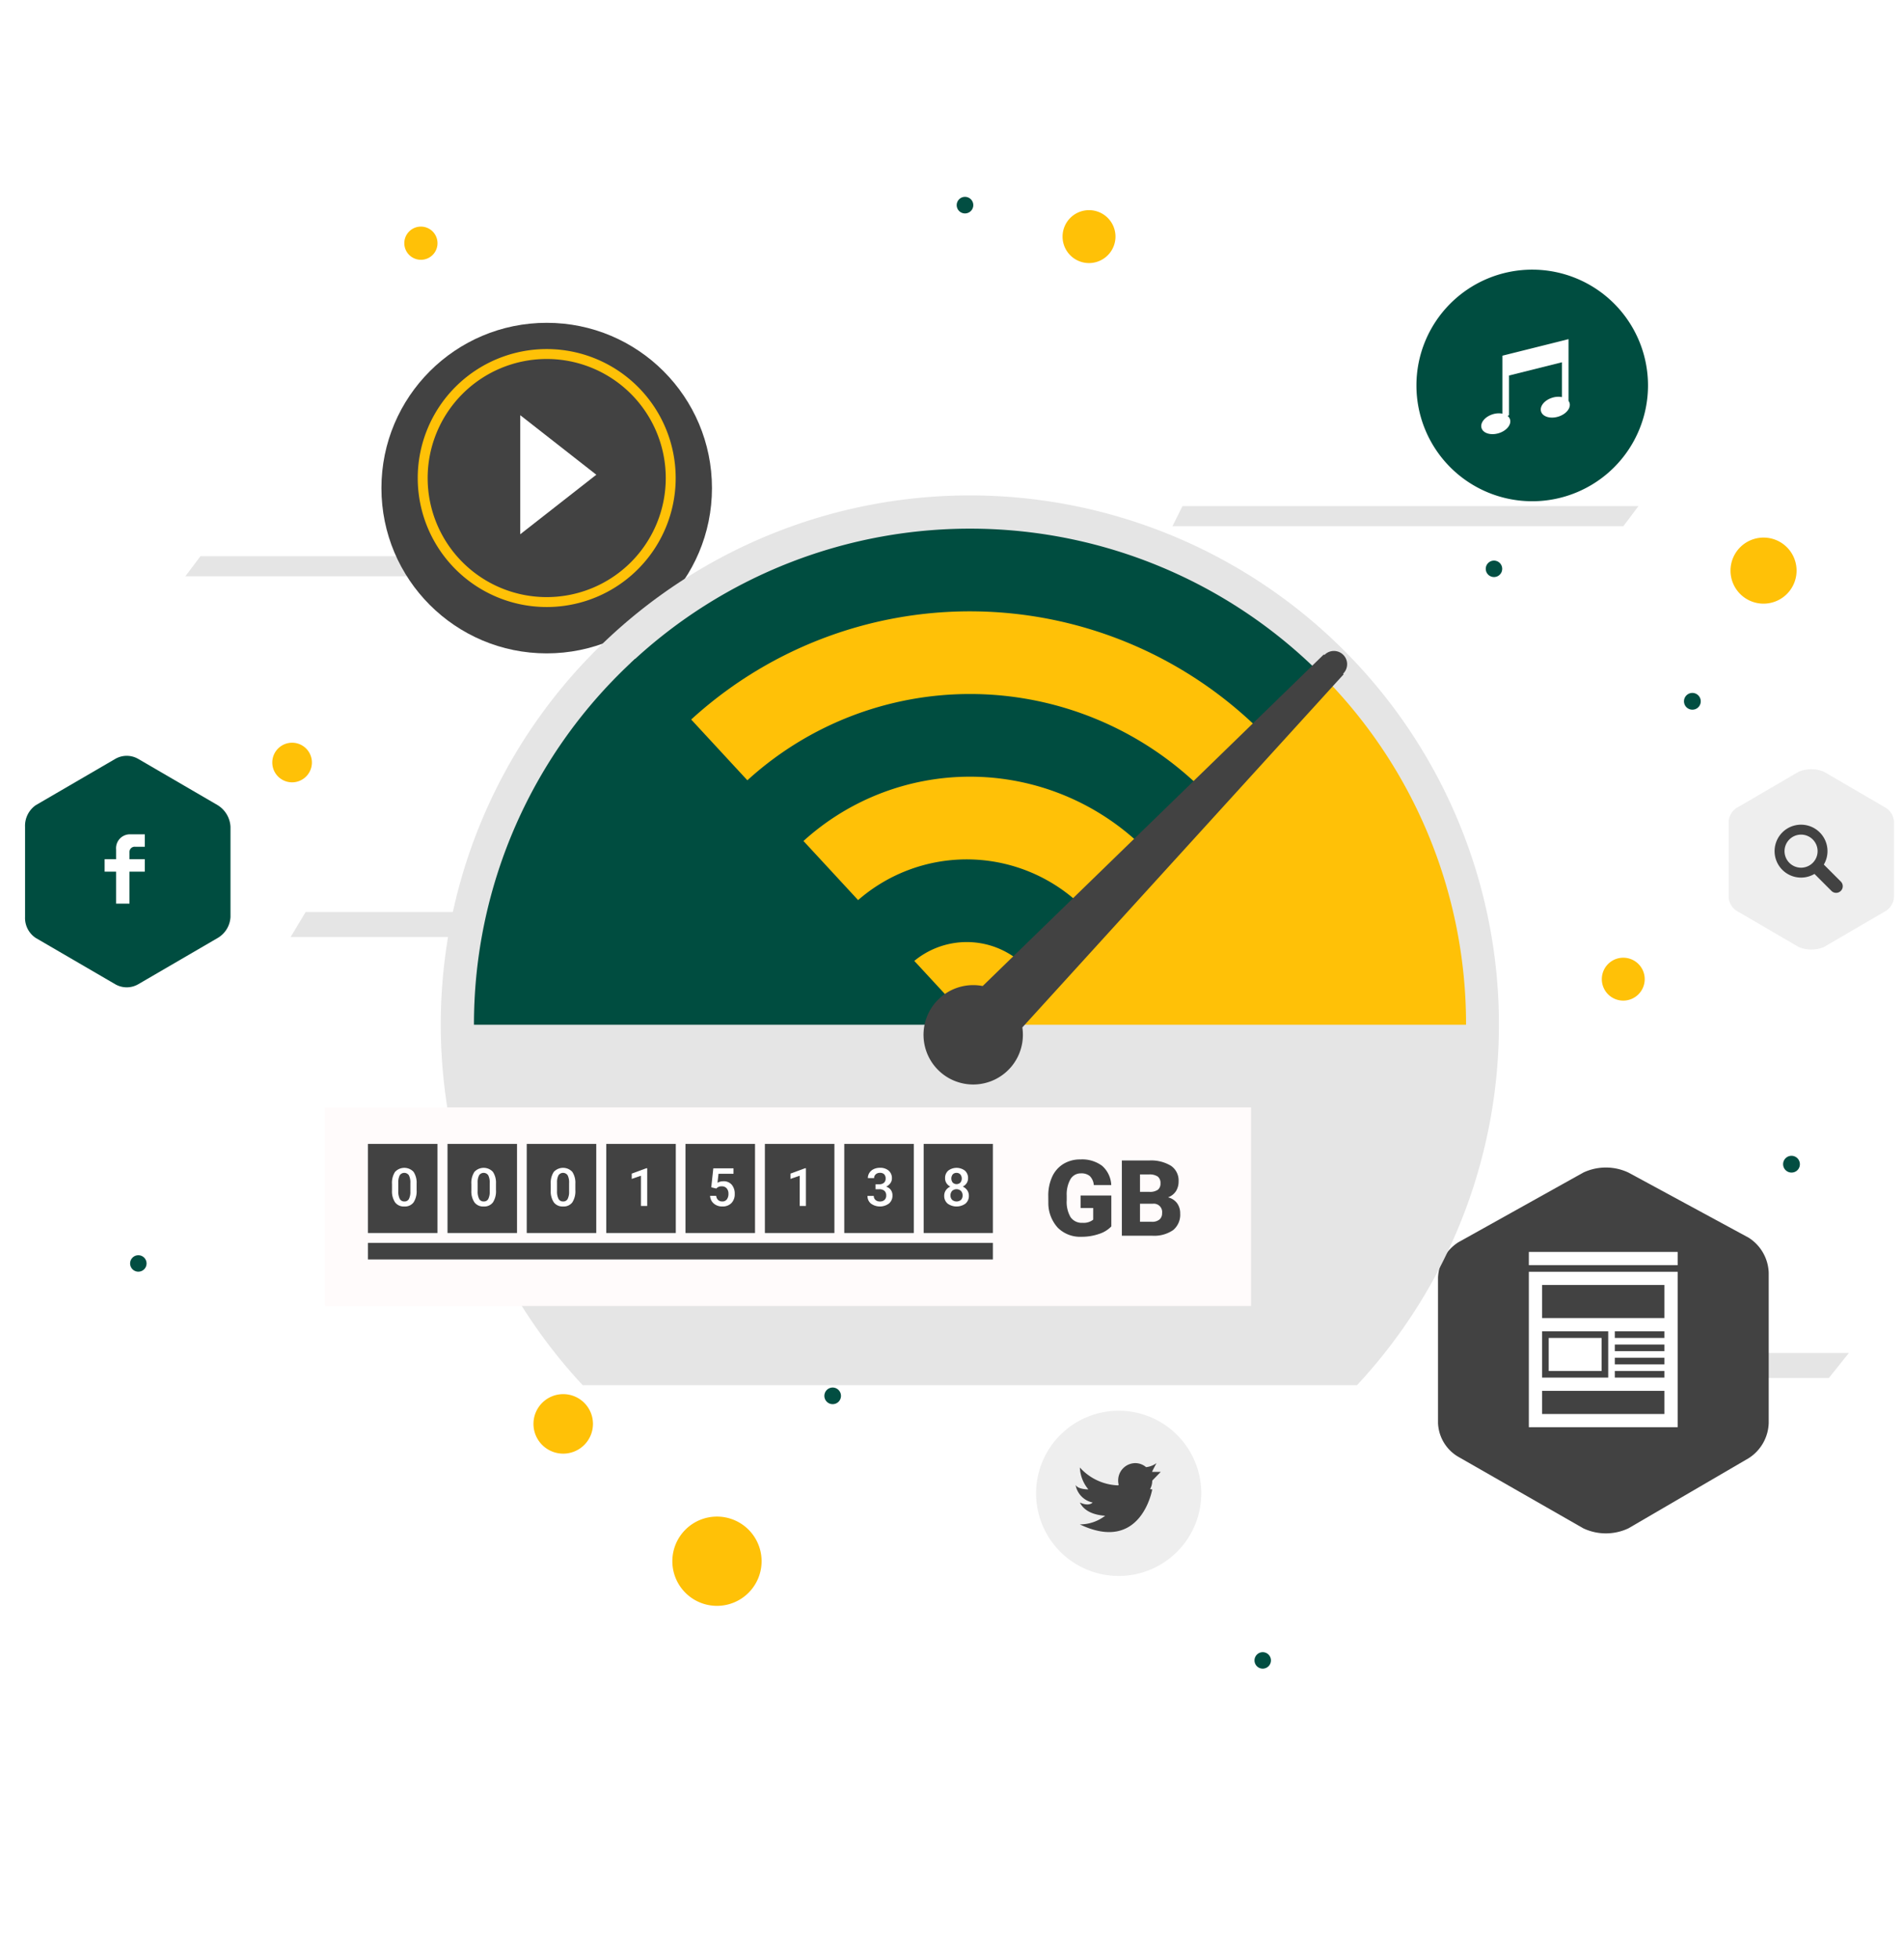
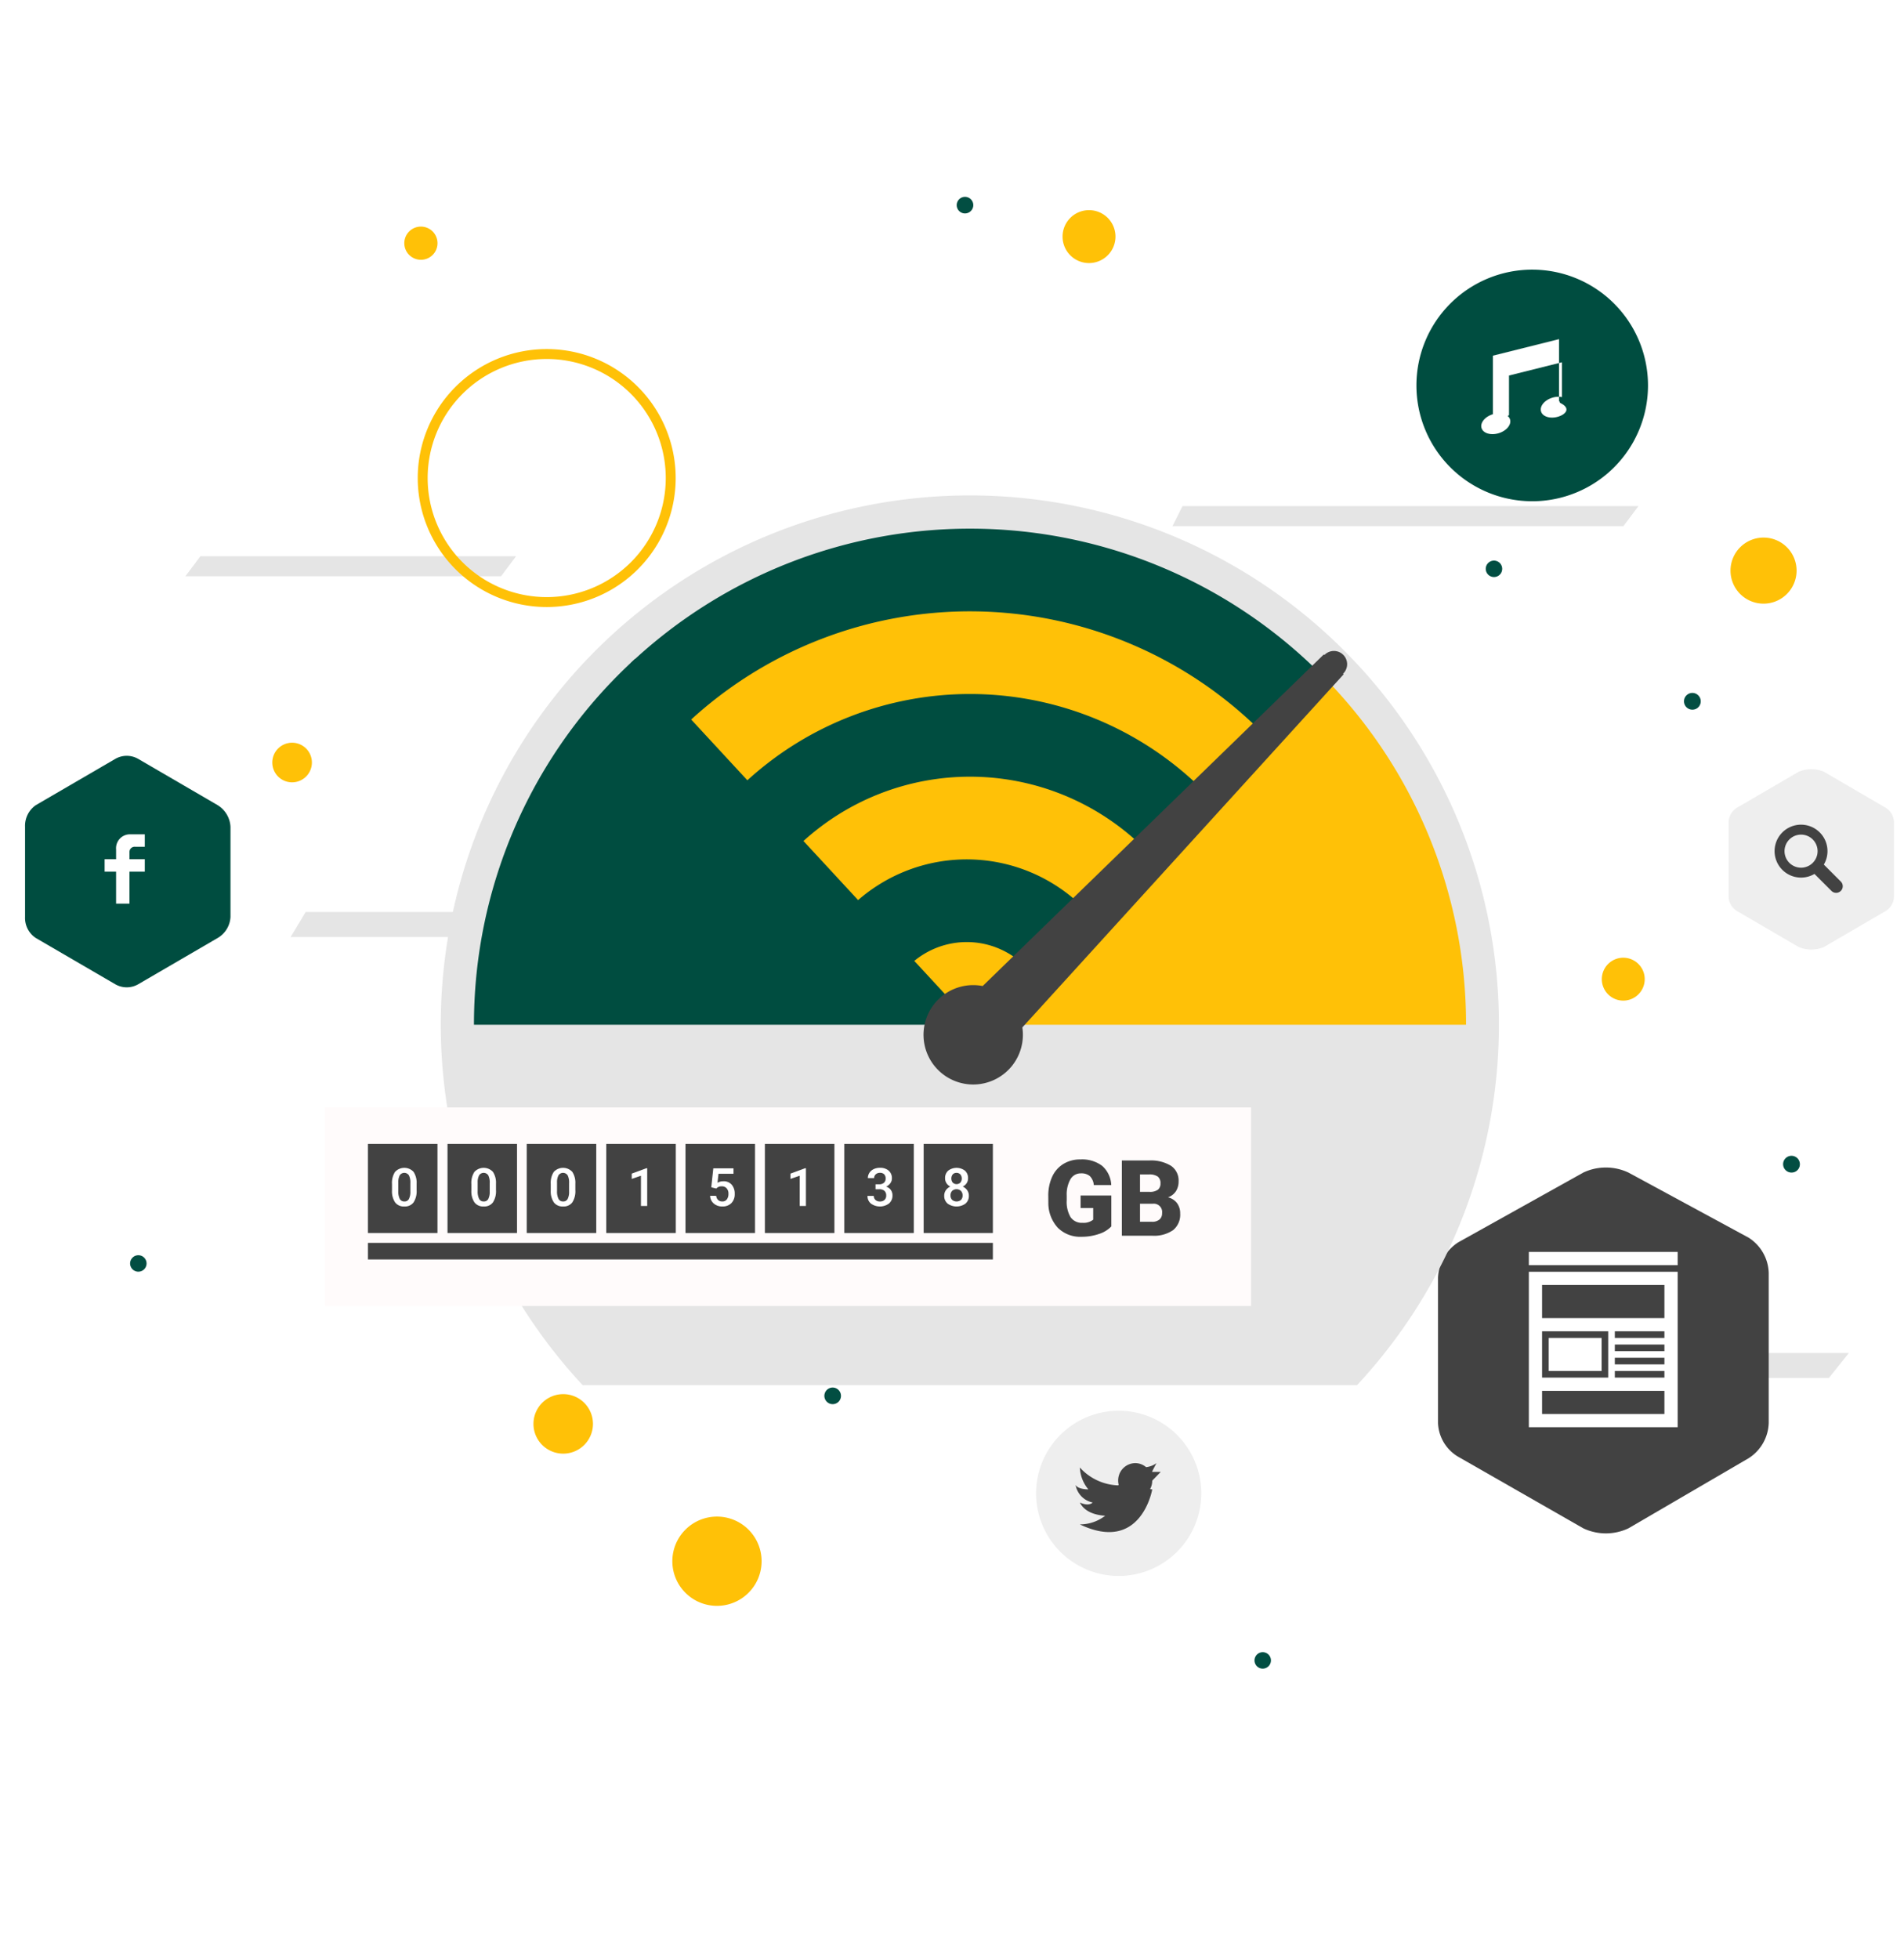
<svg xmlns="http://www.w3.org/2000/svg" id="img" width="380" height="391" viewBox="0 0 380 391">
  <defs>
    <style>
      .cls-1 {
        fill: #e5e5e5;
      }

      .cls-1, .cls-13, .cls-3, .cls-4, .cls-5, .cls-6, .cls-7, .cls-8, .cls-9 {
        fill-rule: evenodd;
      }

      .cls-12, .cls-13, .cls-2, .cls-4, .cls-9 {
        fill: #424242;
      }

      .cls-2 {
        filter: url(#filter);
      }

      .cls-3 {
        fill: #ffc107;
      }

      .cls-4 {
        filter: url(#filter-2);
      }

      .cls-5 {
        fill: #fff;
      }

      .cls-6 {
        fill: #004d40;
      }

      .cls-7 {
        fill: #eee;
      }

      .cls-8 {
        fill: #024e42;
      }

      .cls-10 {
        filter: url(#filter-3);
      }

      .cls-11 {
        fill: #fffbfb;
        filter: url(#filter-4);
      }

      .cls-13 {
        filter: url(#filter-5);
      }
    </style>
    <filter id="filter" x="74" y="62.406" width="72" height="71.594" filterUnits="userSpaceOnUse">
      <feOffset result="offset" dy="2" in="SourceAlpha" />
      <feGaussianBlur result="blur" stdDeviation="1.732" />
      <feFlood result="flood" flood-color="#444646" flood-opacity="0.54" />
      <feComposite result="composite" operator="in" in2="blur" />
      <feBlend result="blend" in="SourceGraphic" />
    </filter>
    <filter id="filter-2" x="285" y="231" width="71" height="79" filterUnits="userSpaceOnUse">
      <feOffset result="offset" dy="2" in="SourceAlpha" />
      <feGaussianBlur result="blur" stdDeviation="1.732" />
      <feFlood result="flood" flood-color="#444646" flood-opacity="0.54" />
      <feComposite result="composite" operator="in" in2="blur" />
      <feBlend result="blend" in="SourceGraphic" />
    </filter>
    <filter id="filter-3" filterUnits="userSpaceOnUse">
      <feOffset result="offset" dy="20" in="SourceAlpha" />
      <feGaussianBlur result="blur" stdDeviation="7.746" />
      <feFlood result="flood" flood-color="#67978f" flood-opacity="0.4" />
      <feComposite result="composite" operator="in" in2="blur" />
      <feBlend result="blend" in="SourceGraphic" />
    </filter>
    <filter id="filter-4" x="62" y="199" width="191" height="45" filterUnits="userSpaceOnUse">
      <feOffset result="offset" dy="2" in="SourceAlpha" />
      <feGaussianBlur result="blur" stdDeviation="1.732" />
      <feFlood result="flood" flood-color="#075145" flood-opacity="0.14" />
      <feComposite result="composite" operator="in" in2="blur" />
      <feBlend result="blend" in="SourceGraphic" />
    </filter>
    <filter id="filter-5" x="182" y="107.938" width="90" height="92.062" filterUnits="userSpaceOnUse">
      <feOffset result="offset" dy="2" in="SourceAlpha" />
      <feGaussianBlur result="blur" stdDeviation="1.732" />
      <feFlood result="flood" flood-color="#2d2d2d" flood-opacity="0.86" />
      <feComposite result="composite" operator="in" in2="blur" />
      <feBlend result="blend" in="SourceGraphic" />
    </filter>
  </defs>
  <g id="lines">
    <path id="Rectangle_17_copy_10" data-name="Rectangle 17 copy 10" class="cls-1" d="M40,111h63l-3,4H37Z" />
    <path id="Rectangle_17_copy_9" data-name="Rectangle 17 copy 9" class="cls-1" d="M319,270h50l-4,5H315Z" />
    <path id="Rectangle_17_copy_8" data-name="Rectangle 17 copy 8" class="cls-1" d="M61,182h51l-3,5H58Z" />
    <path id="Rectangle_17_copy_12" data-name="Rectangle 17 copy 12" class="cls-1" d="M236,101h91l-3,4H234Z" />
  </g>
-   <circle class="cls-2" cx="109.109" cy="95.406" r="32.984" />
  <path id="Ellipse_9_copy_2" data-name="Ellipse 9 copy 2" class="cls-3" d="M109.112,121.14A25.74,25.74,0,1,1,134.852,95.4,25.74,25.74,0,0,1,109.112,121.14Zm0-49.5a23.76,23.76,0,1,0,23.76,23.76A23.759,23.759,0,0,0,109.112,71.64Z" />
  <path id="Ellipse_9_copy" data-name="Ellipse 9 copy" class="cls-4" d="M325,303l24-14a8.636,8.636,0,0,0,4-7V252a8.635,8.635,0,0,0-4-7l-24-13a10.57,10.57,0,0,0-9,0l-24.969,13.928A8.793,8.793,0,0,0,287,253v29a8.177,8.177,0,0,0,4.031,6.714L316,303A10.57,10.57,0,0,0,325,303Z" />
  <path class="cls-5" d="M305.127,284.82V253.8h29.7v31.02h-29.7Zm2.64-9.9h13.2v-9.24h-13.2v9.24Zm24.419-18.481H307.767v6.6h24.419v-6.6Zm0,9.241h-9.9V267h9.9v-1.32Zm0,2.64h-9.9v1.32h9.9v-1.32Zm0,2.64h-9.9v1.319h9.9V270.96Zm0,2.64h-9.9v1.32h9.9V273.6Zm0,3.96H307.767v4.62h24.419v-4.62ZM309.087,267h10.56v6.6h-10.56V267Zm-3.96-17.16h29.7v2.64h-29.7v-2.64Z" />
  <path id="Color_Fill_2" data-name="Color Fill 2" class="cls-5" d="M103.832,82.859v23.76l15.18-11.88Z" />
  <path class="cls-6" d="M305.8,53.812a23.109,23.109,0,1,1-23.11,23.109A23.109,23.109,0,0,1,305.8,53.812ZM27.6,196.412l15.845-9.225A5.169,5.169,0,0,0,46,183V165a5.393,5.393,0,0,0-2.555-4.318L27.6,151.457a4.576,4.576,0,0,0-4.611,0L7.144,160.682A5.011,5.011,0,0,0,5,165v18a4.783,4.783,0,0,0,2.144,4.187l15.845,9.225A4.581,4.581,0,0,0,27.6,196.412Z" />
  <path id="Ellipse_7_copy" data-name="Ellipse 7 copy" class="cls-5" d="M28.9,168.984V166.5H25.843a2.771,2.771,0,0,0-2.672,3.014v1.951H20.88v2.483h2.29v6.386h2.672V173.95H28.9v-2.483H25.843v-1.419a1.031,1.031,0,0,1,1.145-1.064H28.9Z" />
  <path class="cls-7" d="M223.281,281.531a16.485,16.485,0,1,1-16.5,16.484A16.492,16.492,0,0,1,223.281,281.531ZM364,189l12-7a3.531,3.531,0,0,0,2-3V164a3.531,3.531,0,0,0-2-3l-12-7a6.626,6.626,0,0,0-5,0l-12,7a3.531,3.531,0,0,0-2,3v15a3.531,3.531,0,0,0,2,3l12,7A6.626,6.626,0,0,0,364,189Z" />
  <path class="cls-3" d="M351.953,120.469a6.594,6.594,0,1,1,6.609-6.594A6.6,6.6,0,0,1,351.953,120.469Zm-28,79.218a4.281,4.281,0,1,1,4.3-4.281A4.289,4.289,0,0,1,323.953,199.687ZM217.328,52.5a5.281,5.281,0,1,1,5.3-5.281A5.289,5.289,0,0,1,217.328,52.5ZM143.094,320.469A8.907,8.907,0,1,1,152,311.562,8.907,8.907,0,0,1,143.094,320.469Zm-30.688-30.375a5.938,5.938,0,1,1,5.938-5.938A5.938,5.938,0,0,1,112.406,290.094ZM84.016,51.844a3.312,3.312,0,1,1,3.3-3.312A3.3,3.3,0,0,1,84.016,51.844ZM58.281,156.125a3.953,3.953,0,1,1,3.969-3.953A3.961,3.961,0,0,1,58.281,156.125Z" />
  <path class="cls-8" d="M357.594,234a1.673,1.673,0,1,1,1.625-1.672A1.649,1.649,0,0,1,357.594,234Zm-19.8-92.375a1.672,1.672,0,1,1,1.64-1.672A1.657,1.657,0,0,1,337.8,141.625Zm-39.61-26.469a1.641,1.641,0,1,1,1.625-1.641A1.633,1.633,0,0,1,298.187,115.156ZM252,333a1.641,1.641,0,1,1,1.656-1.641A1.648,1.648,0,0,1,252,333ZM192.594,42.594a1.656,1.656,0,1,1,1.656-1.656A1.657,1.657,0,0,1,192.594,42.594ZM166.2,280.219a1.657,1.657,0,1,1,1.641-1.657A1.649,1.649,0,0,1,166.2,280.219ZM27.609,253.781a1.641,1.641,0,1,1,1.641-1.641A1.64,1.64,0,0,1,27.609,253.781Z" />
  <path id="Ellipse_7_copy_2" data-name="Ellipse 7 copy 2" class="cls-9" d="M229.964,293.731h1.7l-1.7,1.746h0a3.555,3.555,0,0,1-.43,1.7c0.323,0.038.43,0.049,0.43,0.049s-2.194,12.852-14.447,6.988a8.276,8.276,0,0,0,5.053-1.726c-1.792-.113-4.087-0.686-5.053-2.642,1.868,0.863,2.55,0,2.55,0a4.363,4.363,0,0,1-3.4-3.494c0.515,0.9,2.549.874,2.549,0.874a7.3,7.3,0,0,1-1.7-4.368,10.762,10.762,0,0,0,7.649,3.567c0-.025,0-0.048,0-0.073l0.115,0.015a3.562,3.562,0,0,1-.115-0.889,3.447,3.447,0,0,1,3.4-3.494,3.327,3.327,0,0,1,2.171.807,4.3,4.3,0,0,0,2.077-.807C229.673,294.1,229.964,293.731,229.964,293.731Z" />
  <path class="cls-9" d="M365.522,177.793l-3.389-3.389A5.28,5.28,0,1,1,364,172.537l3.389,3.389A1.32,1.32,0,1,1,365.522,177.793Zm-3.733-10.267a3.3,3.3,0,1,0,0,4.667A3.3,3.3,0,0,0,361.789,167.526Z" />
  <path class="cls-9" d="M124.937,179.219H225.906v17.843H124.937V179.219Zm13.875-.657h2.657v21.125h-2.657V178.562Zm17.157,0h2.656v21.125h-2.656V178.562Zm17.187,0h2.594v21.125h-2.594V178.562Zm15.156,0h2.625v21.125h-2.625V178.562Z" />
-   <path class="cls-5" d="M310.979,83.152c-1.57.474-3.1,0.01-3.415-1.037s0.7-2.28,2.27-2.754a3.945,3.945,0,0,1,1.893-.112V72.3l-10.56,2.64v7.92L300.884,83a1.434,1.434,0,0,1,.486.7c0.316,1.047-.7,2.28-2.271,2.754s-3.1.01-3.415-1.037,0.7-2.28,2.271-2.754a3.935,3.935,0,0,1,1.892-.113V70.98l13.2-3.3V80a1.372,1.372,0,0,1,.2.4C313.566,81.445,312.549,82.677,310.979,83.152Z" />
+   <path class="cls-5" d="M310.979,83.152c-1.57.474-3.1,0.01-3.415-1.037s0.7-2.28,2.27-2.754a3.945,3.945,0,0,1,1.893-.112V72.3l-10.56,2.64v7.92L300.884,83a1.434,1.434,0,0,1,.486.7c0.316,1.047-.7,2.28-2.271,2.754s-3.1.01-3.415-1.037,0.7-2.28,2.271-2.754V70.98l13.2-3.3V80a1.372,1.372,0,0,1,.2.4C313.566,81.445,312.549,82.677,310.979,83.152Z" />
  <g id="_1" data-name="1" class="cls-10">
    <path id="Ellipse_4_copy_3" data-name="Ellipse 4 copy 3" class="cls-1" d="M116.3,256.437a105.594,105.594,0,1,1,154.525,0H116.3Z" />
    <rect class="cls-11" x="64.875" y="199" width="184.813" height="39.625" />
    <path class="cls-3" d="M292.594,184.5H192.93l0.66-.66-2.64.66-23.1-9.9-36.3-52.8,48.178-23.76,48.839,2.64L255.6,121.831l7.66-7.66A98.683,98.683,0,0,1,292.594,184.5Z" />
    <path id="Ellipse_4_copy_2" data-name="Ellipse 4 copy 2" class="cls-6" d="M192.93,184.5H94.594a98.735,98.735,0,0,1,32.16-73.02l66.862,72.334Z" />
    <path id="Ellipse_4_copy" data-name="Ellipse 4 copy" class="cls-6" d="M263.256,114.171l-11.682,11.683a82.445,82.445,0,0,0-114.508-1.445l-11.217-12.066A98.936,98.936,0,0,1,263.256,114.171ZM239.92,137.508l-11.667,11.667a49.457,49.457,0,0,0-68.709-.588l-11.232-12.082A65.948,65.948,0,0,1,239.92,137.508Zm-23.656,23.657L204.6,172.832a16.466,16.466,0,0,0-22.889-.4l-11.242-12.092A32.984,32.984,0,0,1,216.264,161.165Z" />
    <path class="cls-9" d="M184.344,226.062V208.281h13.812v17.781H184.344ZM168.5,208.281h13.875v17.781H168.5V208.281Zm-15.844,0h13.875v17.781H152.656V208.281Zm-15.844,0h13.875v17.781H136.812V208.281Zm-15.812,0h13.875v17.781H121V208.281Zm-15.875,0H119v17.781H105.125V208.281Zm-15.812,0h13.874v17.781H89.313V208.281Zm-15.875,0H87.313v17.781H73.437V208.281Z" />
    <rect class="cls-12" x="73.438" y="228.031" width="124.719" height="3.313" />
    <path id="_8" data-name="8" class="cls-5" d="M192.144,216.8a2.147,2.147,0,0,1,.905.748,1.889,1.889,0,0,1,.317,1.072,1.971,1.971,0,0,1-.67,1.57,3.042,3.042,0,0,1-3.576,0,1.968,1.968,0,0,1-.673-1.568,1.9,1.9,0,0,1,.32-1.082,2.052,2.052,0,0,1,.9-0.738,1.955,1.955,0,0,1-.766-0.678,1.758,1.758,0,0,1-.281-0.982,1.949,1.949,0,0,1,.619-1.521,2.771,2.771,0,0,1,3.346,0,1.949,1.949,0,0,1,.619,1.521,1.745,1.745,0,0,1-.284.982A1.969,1.969,0,0,1,192.144,216.8Zm-0.475-2.421a0.973,0.973,0,0,0-.763-0.317,0.983,0.983,0,0,0-.758.3,1.346,1.346,0,0,0,0,1.642,1.1,1.1,0,0,0,1.521,0A1.312,1.312,0,0,0,191.669,214.379Zm0.111,3.28a1.3,1.3,0,0,0-1.753,0,1.248,1.248,0,0,0-.327.9,1.207,1.207,0,0,0,.322.882,1.373,1.373,0,0,0,1.774.01,1.212,1.212,0,0,0,.317-0.892A1.234,1.234,0,0,0,191.78,217.659Zm-13.661.905a2.015,2.015,0,0,1-.693,1.608,3.047,3.047,0,0,1-3.6.021,1.9,1.9,0,0,1-.691-1.537h1.253a1.048,1.048,0,0,0,.333.805,1.262,1.262,0,0,0,.894.309,1.3,1.3,0,0,0,.918-0.309,1.159,1.159,0,0,0,.335-0.9,1.171,1.171,0,0,0-.35-0.913,1.5,1.5,0,0,0-1.042-.32h-0.737v-0.99h0.763a1.362,1.362,0,0,0,.915-0.3,1.067,1.067,0,0,0,.338-0.851,1.162,1.162,0,0,0-.281-0.832,1.13,1.13,0,0,0-.859-0.3,1.2,1.2,0,0,0-.83.292,0.973,0.973,0,0,0-.324.76h-1.253a1.9,1.9,0,0,1,.306-1.052,2.067,2.067,0,0,1,.856-0.74,2.788,2.788,0,0,1,1.23-.265,2.585,2.585,0,0,1,1.766.564,1.982,1.982,0,0,1,.642,1.57,1.6,1.6,0,0,1-.322.952,2.034,2.034,0,0,1-.833.673,1.842,1.842,0,0,1,.941.665A1.818,1.818,0,0,1,178.119,218.564ZM159.6,214.636l-1.84.628v-1.052l2.928-1.078h0.16v7.533H159.6v-6.031Zm-15.231,1.1a2.092,2.092,0,0,1,1.668.686,2.717,2.717,0,0,1,.6,1.846,2.5,2.5,0,0,1-.66,1.822,2.409,2.409,0,0,1-1.81.678,2.523,2.523,0,0,1-1.709-.585,2.117,2.117,0,0,1-.735-1.544h1.212a1.319,1.319,0,0,0,.392.838,1.191,1.191,0,0,0,.835.291,1.077,1.077,0,0,0,.9-0.412,1.786,1.786,0,0,0,.322-1.124,1.575,1.575,0,0,0-.356-1.086,1.246,1.246,0,0,0-.98-0.4,1.369,1.369,0,0,0-1.093.443l-1-.247,0.407-3.785h4.032v1.083H143.4l-0.206,1.794A2.32,2.32,0,0,1,144.367,215.738Zm-16.448-1.1-1.84.628v-1.052l2.928-1.078h0.16v7.533h-1.248v-6.031Zm-15.54,6.134a2.169,2.169,0,0,1-1.833-.8,3.918,3.918,0,0,1-.632-2.375v-1.3a4.033,4.033,0,0,1,.606-2.429,2.526,2.526,0,0,1,3.687-.02,3.913,3.913,0,0,1,.621,2.361v1.3a4.092,4.092,0,0,1-.606,2.441A2.14,2.14,0,0,1,112.379,220.77Zm1.2-4.666a3.167,3.167,0,0,0-.289-1.549,1.1,1.1,0,0,0-1.82-.026,2.935,2.935,0,0,0-.3,1.456v1.7a3.261,3.261,0,0,0,.294,1.568,0.988,0.988,0,0,0,.923.515,0.971,0.971,0,0,0,.892-0.477,3.067,3.067,0,0,0,.3-1.493v-1.7ZM96.539,220.77a2.169,2.169,0,0,1-1.833-.8,3.922,3.922,0,0,1-.632-2.375v-1.3a4.034,4.034,0,0,1,.606-2.429,2.526,2.526,0,0,1,3.687-.02,3.909,3.909,0,0,1,.621,2.361v1.3a4.093,4.093,0,0,1-.606,2.441A2.14,2.14,0,0,1,96.539,220.77Zm1.2-4.666a3.173,3.173,0,0,0-.289-1.549,1.1,1.1,0,0,0-1.82-.026,2.932,2.932,0,0,0-.3,1.456v1.7a3.262,3.262,0,0,0,.294,1.568,0.988,0.988,0,0,0,.923.515,0.97,0.97,0,0,0,.892-0.477,3.065,3.065,0,0,0,.3-1.493v-1.7ZM80.7,220.77a2.169,2.169,0,0,1-1.833-.8,3.922,3.922,0,0,1-.632-2.375v-1.3a4.033,4.033,0,0,1,.606-2.429,2.526,2.526,0,0,1,3.687-.02,3.909,3.909,0,0,1,.621,2.361v1.3a4.094,4.094,0,0,1-.606,2.441A2.14,2.14,0,0,1,80.7,220.77Zm1.2-4.666a3.173,3.173,0,0,0-.289-1.549,1.1,1.1,0,0,0-1.82-.026,2.933,2.933,0,0,0-.3,1.456v1.7a3.263,3.263,0,0,0,.294,1.568,0.988,0.988,0,0,0,.923.515,0.97,0.97,0,0,0,.892-0.477,3.066,3.066,0,0,0,.3-1.493v-1.7Z" />
    <path id="Gb" class="cls-9" d="M221.8,218.584h-6.136v2.486h2.516v2.33a3.04,3.04,0,0,1-2.1.629,2.716,2.716,0,0,1-2.418-1.129,6.038,6.038,0,0,1-.768-3.377v-0.908a6.168,6.168,0,0,1,.753-3.3,2.361,2.361,0,0,1,2.1-1.155,2.6,2.6,0,0,1,1.753.536,2.848,2.848,0,0,1,.8,1.8h3.485a5.443,5.443,0,0,0-1.809-3.831,6.654,6.654,0,0,0-4.357-1.284,6.344,6.344,0,0,0-3.378.892A5.826,5.826,0,0,0,210,214.815a8.965,8.965,0,0,0-.783,3.872l0.01,1.3a7.31,7.31,0,0,0,1.887,5.022,6.291,6.291,0,0,0,4.713,1.805,10.546,10.546,0,0,0,3.527-.568,5.82,5.82,0,0,0,2.444-1.5v-6.167Zm8.2,8.023a6.644,6.644,0,0,0,4.14-1.129,3.974,3.974,0,0,0,1.4-3.315,3.357,3.357,0,0,0-.63-2.063,3.163,3.163,0,0,0-1.8-1.155,3.128,3.128,0,0,0,1.578-1.217,3.575,3.575,0,0,0,.536-1.99,3.535,3.535,0,0,0-1.511-3.083,7.637,7.637,0,0,0-4.408-1.063H223.9v15.015H230Zm0.062-6.383a1.664,1.664,0,0,1,1.866,1.887,1.568,1.568,0,0,1-.526,1.263,2.254,2.254,0,0,1-1.5.449H227.52v-3.6h2.537Zm-2.537-5.847h1.774a2.918,2.918,0,0,1,1.763.419,1.619,1.619,0,0,1,.547,1.37,1.542,1.542,0,0,1-.506,1.252,2.685,2.685,0,0,1-1.691.434H227.52v-3.475Z" />
    <path class="cls-13" d="M268.055,112.446l0.113,0.113L204.039,183.04a9.916,9.916,0,1,1-7.915-8.264L264.208,108.6l0.113,0.114A2.64,2.64,0,1,1,268.055,112.446Z" />
  </g>
</svg>